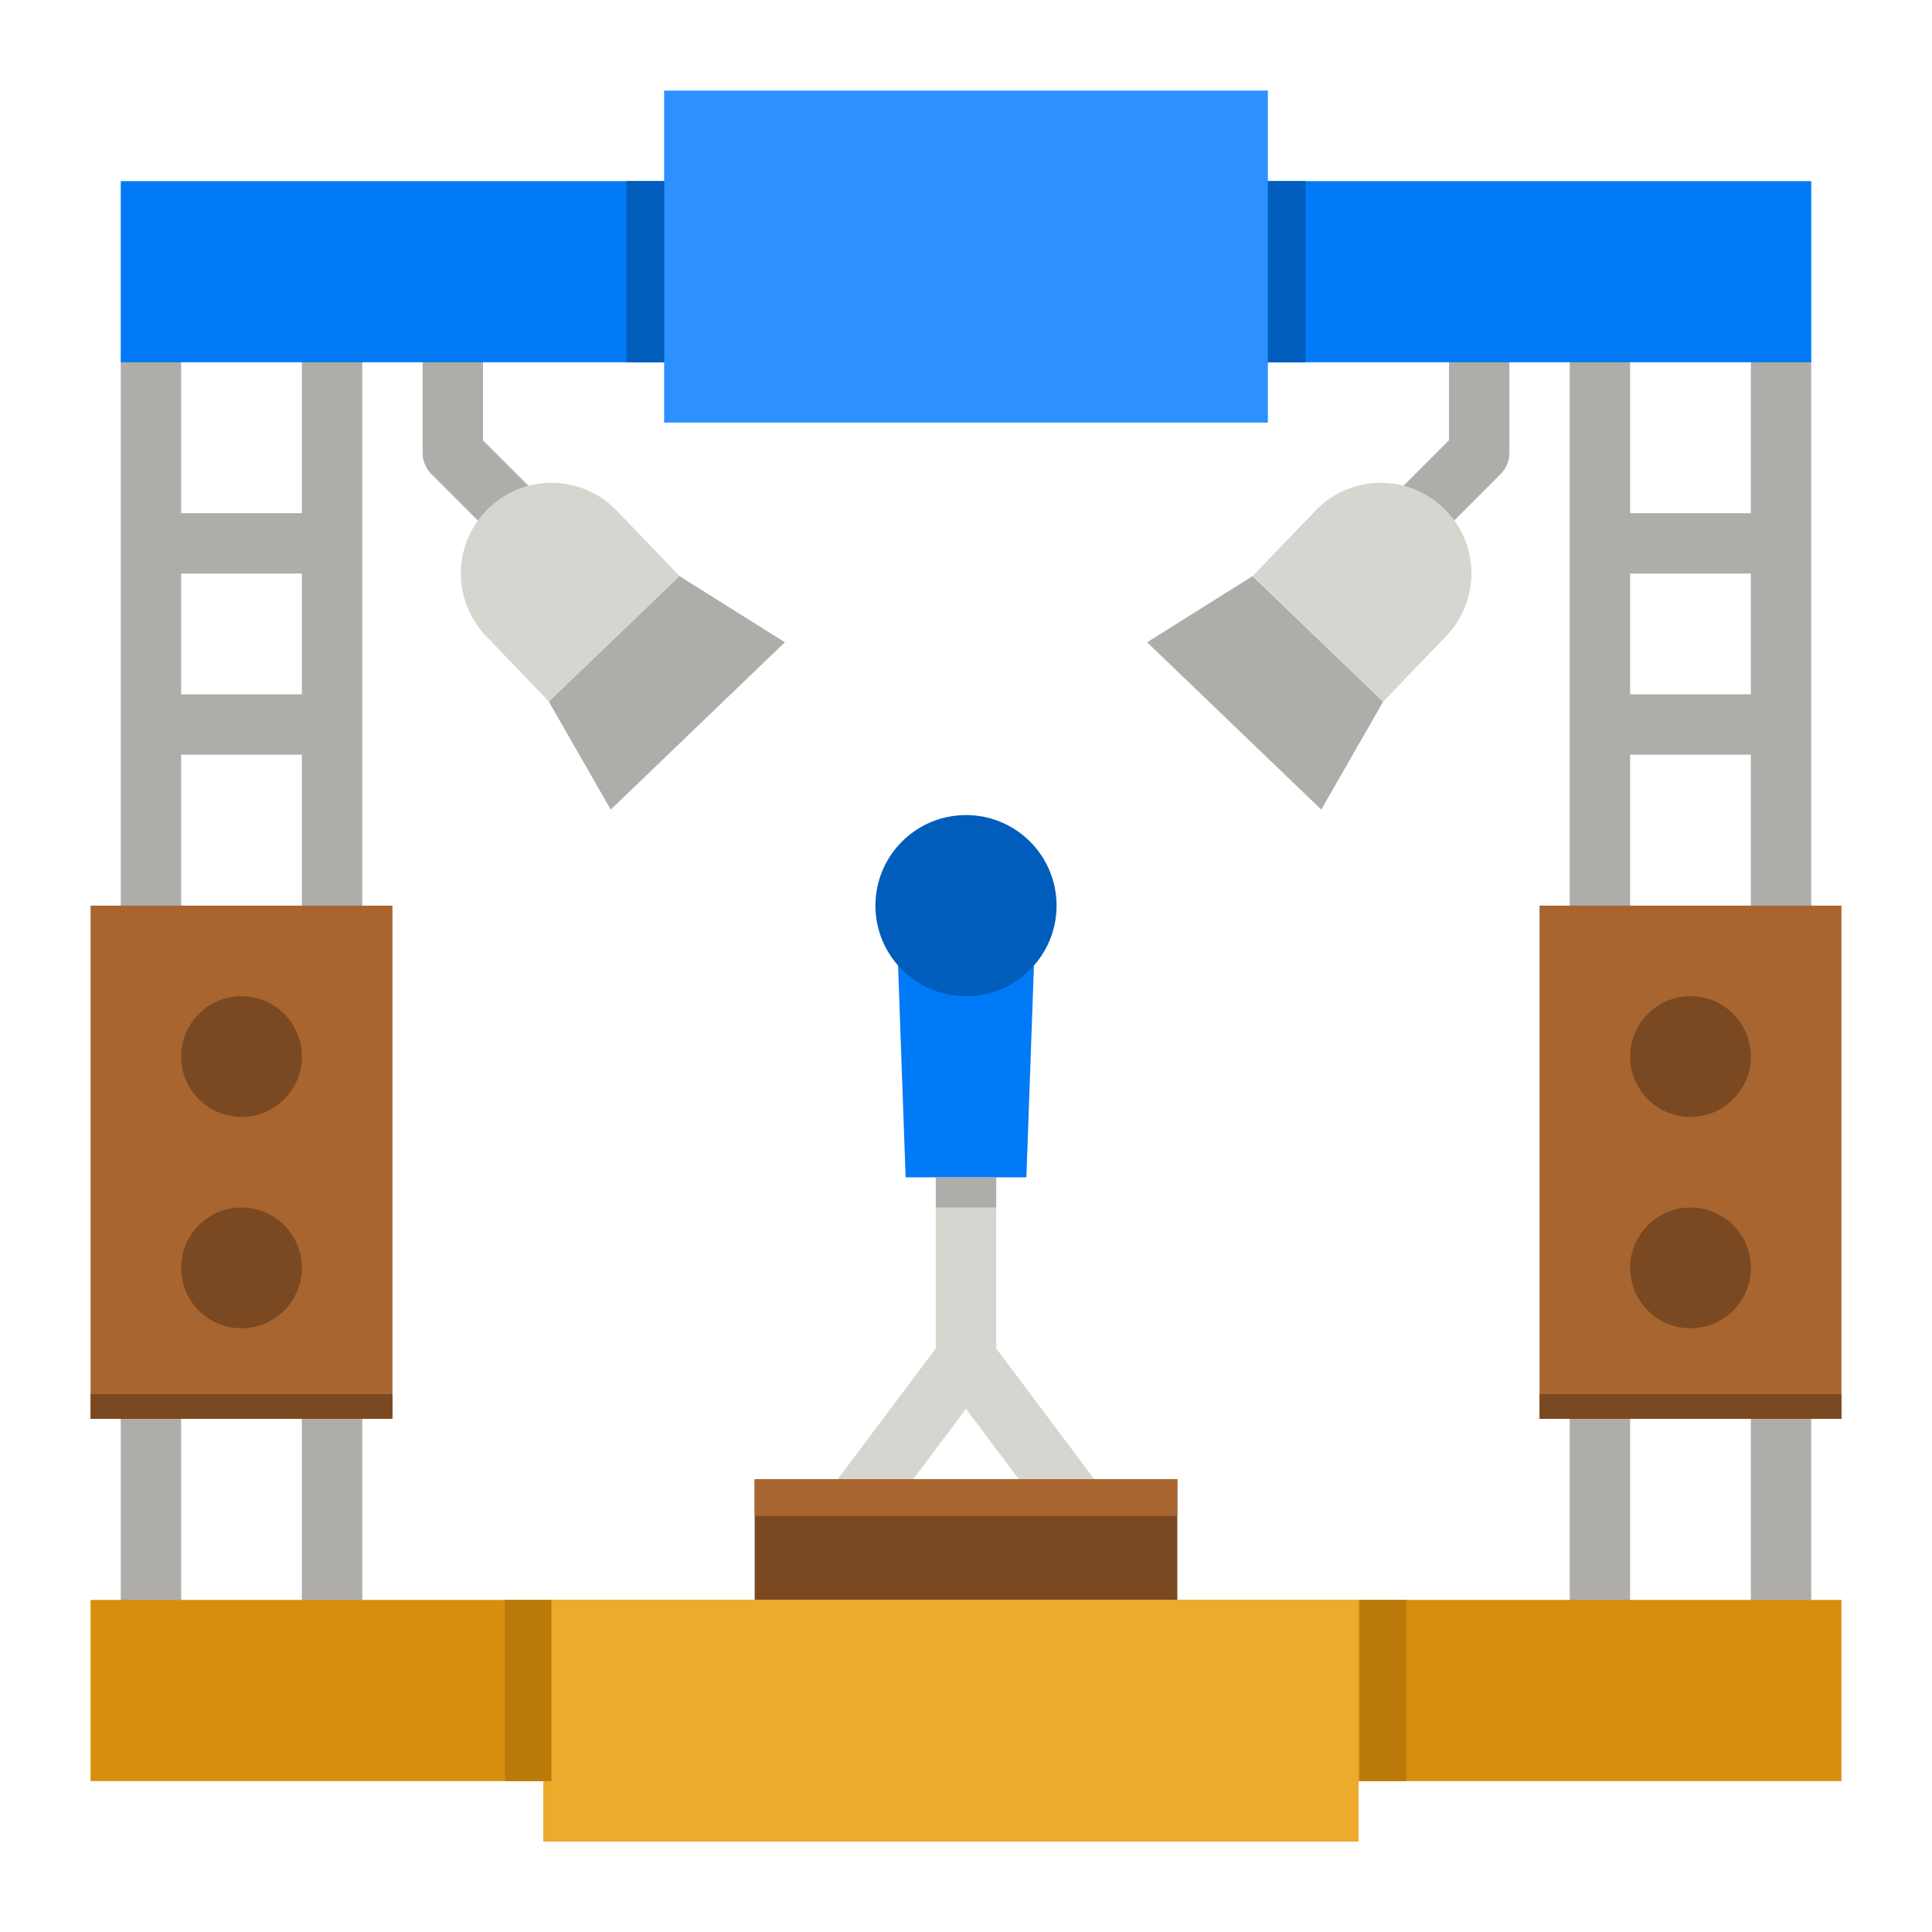
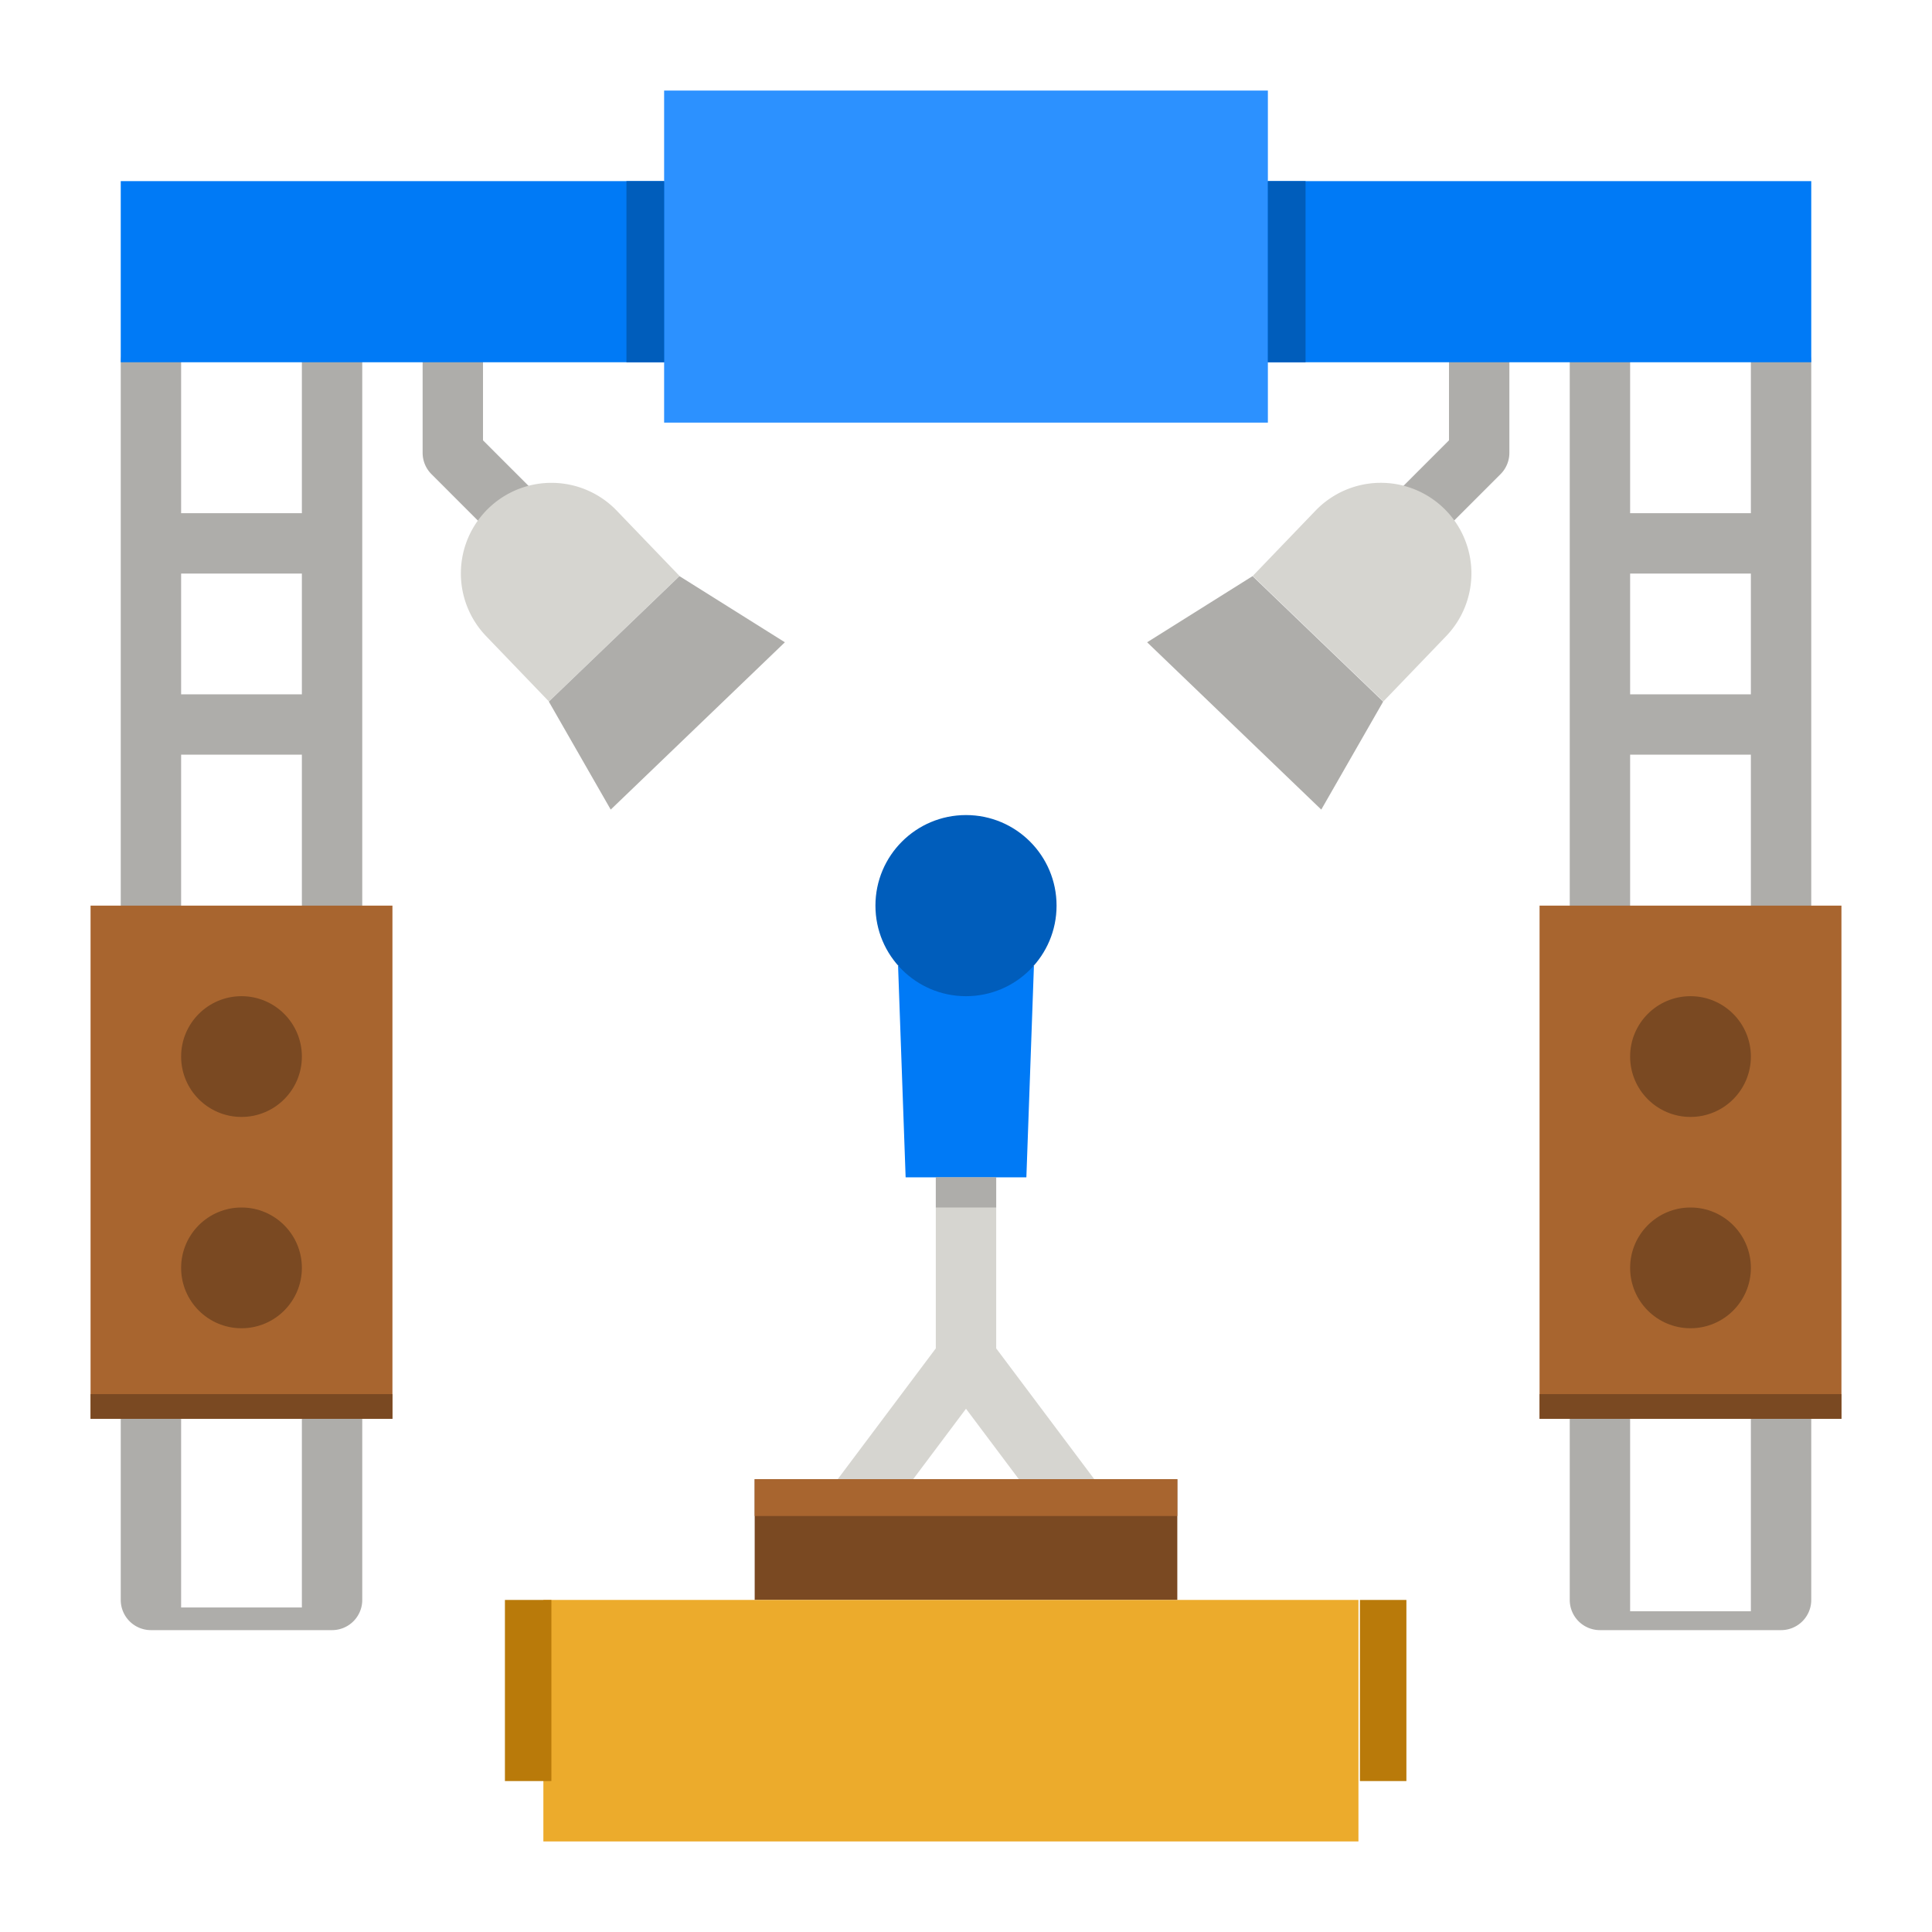
<svg xmlns="http://www.w3.org/2000/svg" height="512" viewBox="0 0 512 512" width="512">
  <g id="flat">
    <path d="m136 144a7.976 7.976 0 0 1 -5.657-2.343l-16-16a8 8 0 0 1 -2.343-5.657v-24a8 8 0 0 1 16 0v20.687l13.657 13.656a8 8 0 0 1 -5.657 13.657z" fill="#aeadaa" />
    <path d="m376 144a8 8 0 0 1 -5.657-13.657l13.657-13.656v-20.687a8 8 0 0 1 16 0v24a8 8 0 0 1 -2.343 5.657l-16 16a7.976 7.976 0 0 1 -5.657 2.343z" fill="#aeadaa" />
    <path d="m146.126 128a24 24 0 0 1 24 24v24a0 0 0 0 1 0 0h-48a0 0 0 0 1 0 0v-24a24 24 0 0 1 24-24z" fill="#d6d5d0" transform="matrix(.721 -.693 .693 .721 -64.556 143.632)" />
    <path d="m161.849 214.552-16.401-28.618 34.613-33.255 27.939 17.532z" fill="#aeadaa" />
    <path d="m341.874 128h48a0 0 0 0 1 0 0v24a24 24 0 0 1 -24 24 24 24 0 0 1 -24-24v-24a0 0 0 0 1 0 0z" fill="#d6d5d0" transform="matrix(-.721 -.693 .693 -.721 524.397 515.095)" />
    <path d="m350.151 214.552 16.401-28.618-34.613-33.255-27.939 17.532z" fill="#aeadaa" />
    <path d="m290.747 393-26.747-35.666v-45.334a8 8 0 0 0 -16 0v45.334l-26.747 35.666a8 8 0 0 0 12.8 9.6l21.947-29.267 21.947 29.267a8 8 0 1 0 12.8-9.6z" fill="#d6d5d0" />
    <path d="m88 88h-48a8 8 0 0 0 -8 8v328a8 8 0 0 0 8 8h48a8 8 0 0 0 8-8v-328a8 8 0 0 0 -8-8zm-40 64h32v32h-32zm32-57v41h-32v-41zm-32 331v-226h32v226z" fill="#aeadaa" />
    <path d="m472 88h-48a8 8 0 0 0 -8 8v328a8 8 0 0 0 8 8h48a8 8 0 0 0 8-8v-328a8 8 0 0 0 -8-8zm-40 64h32v32h-32zm32-57v41h-32v-41zm-32 332v-227h32v227z" fill="#aeadaa" />
    <path d="m32 48h448v48h-448z" fill="#007af6" />
    <path d="m272 312h-32l-2-56h36z" fill="#007af6" />
    <circle cx="256" cy="240" fill="#005dbb" r="24" />
    <path d="m176 24h160v88h-160z" fill="#2c91ff" />
    <path d="m200 392h112v32h-112z" fill="#7a4922" />
    <path d="m166.016 48h9.984v48h-9.984z" fill="#005dbb" />
    <path d="m336 48h9.984v48h-9.984z" fill="#005dbb" />
    <path d="m24 240h80v136h-80z" fill="#a8652f" />
    <circle cx="64" cy="280" fill="#7a4922" r="16" />
    <circle cx="64" cy="336" fill="#7a4922" r="16" />
    <path d="m408 240h80v136h-80z" fill="#a8652f" />
    <circle cx="448" cy="280" fill="#7a4922" r="16" />
    <circle cx="448" cy="336" fill="#7a4922" r="16" />
-     <path d="m24 424h464v48h-128v16h-216v-16h-120z" fill="#d78e0c" />
    <path d="m144 424h216v64h-216z" fill="#ecab2c" />
    <path d="m200 392h112v9.759h-112z" fill="#a8652f" />
    <path d="m24 369.453h80v6.547h-80z" fill="#7a4922" />
    <path d="m408 369.453h80v6.547h-80z" fill="#7a4922" />
    <path d="m133.81 424h12.316v48h-12.316z" fill="#b97a0a" />
    <path d="m360.394 424h12.316v48h-12.316z" fill="#b97a0a" />
    <path d="m248 312h16v8h-16z" fill="#aeadaa" />
  </g>
</svg>